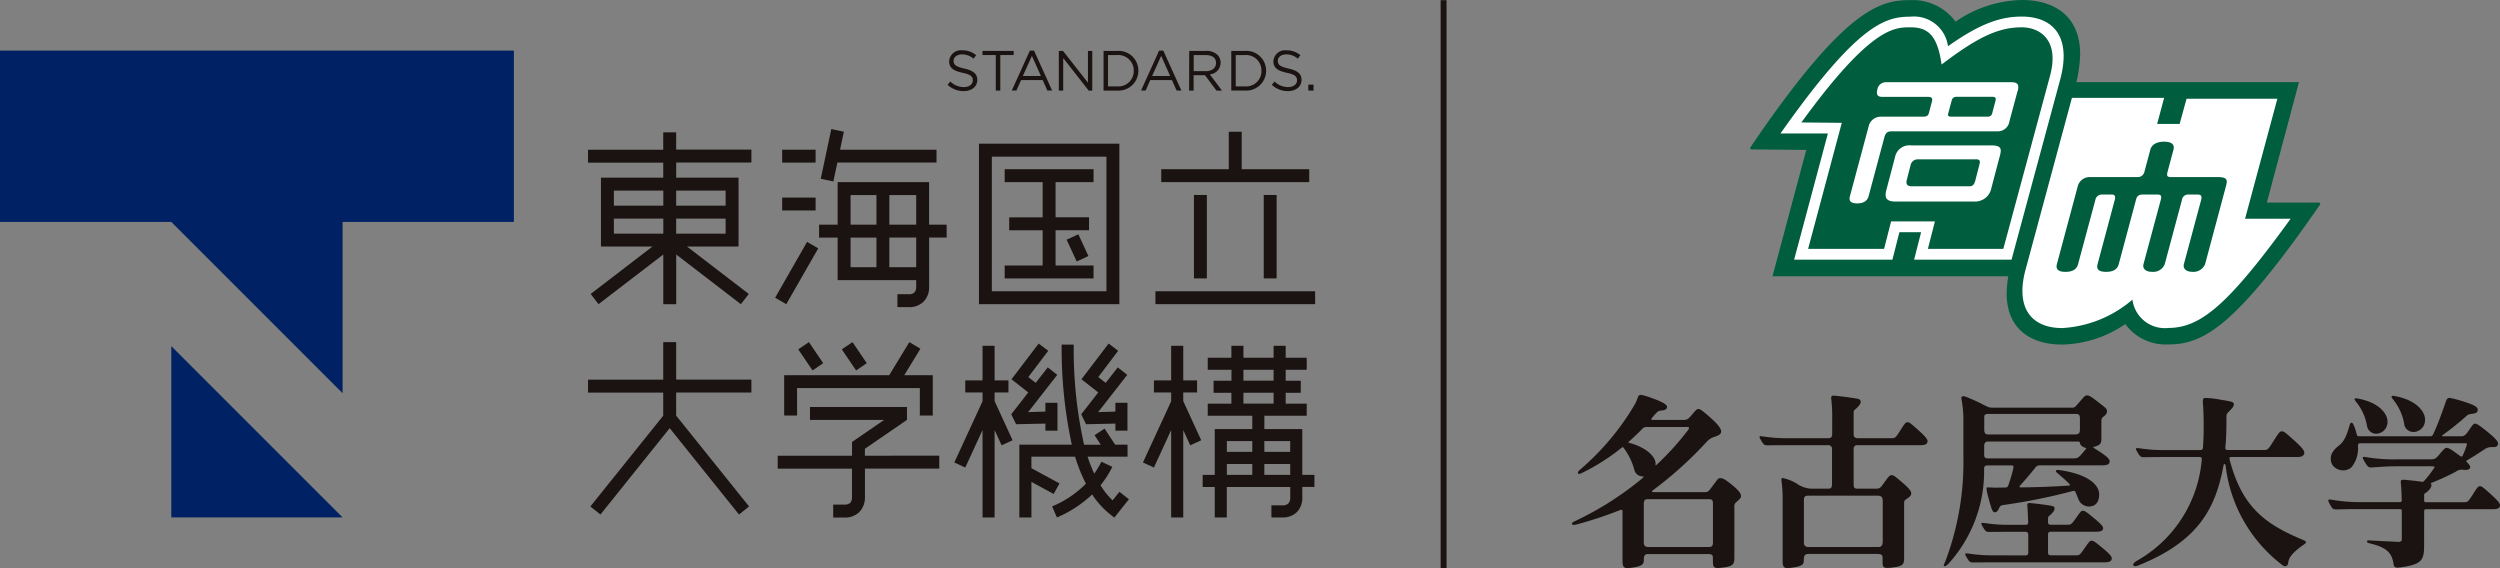
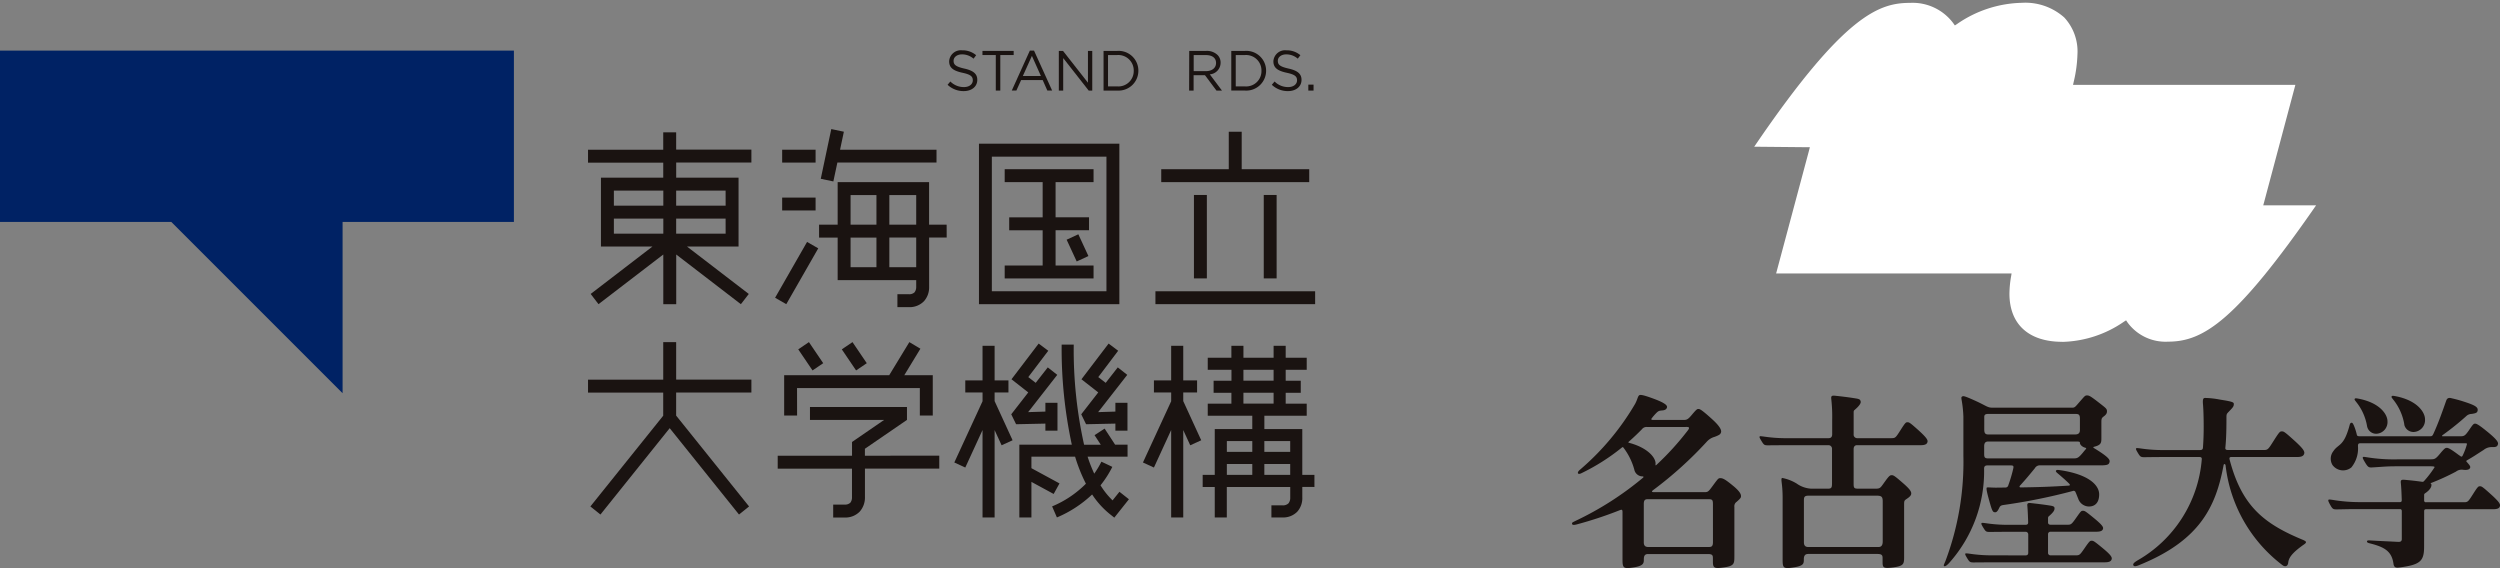
<svg xmlns="http://www.w3.org/2000/svg" height="39.535" viewBox="0 0 174 39.535" width="174">
  <rect x="0" y="0" width="174" height="39.535" fill="#808080" stroke="none" />
  <clipPath id="a">
    <path d="m0 0h174v39.535h-174z" />
  </clipPath>
  <g clip-path="url(#a)">
    <g fill="#1a1311">
      <path d="m22.886 3.613.193-.228a1.313 1.313 0 0 0 .945.389c.372 0 .617-.2.617-.467v-.007c0-.256-.141-.4-.718-.522-.637-.138-.928-.346-.928-.8v-.008a.816.816 0 0 1 .908-.755 1.451 1.451 0 0 1 .971.34l-.182.242a1.213 1.213 0 0 0 -.8-.3c-.36 0-.588.2-.588.444v.009c0 .259.141.4.749.536s.9.357.9.781v.006c0 .473-.395.781-.942.781a1.607 1.607 0 0 1 -1.127-.441" transform="translate(43.066 2.287)" />
      <path d="m24.656 1.517h-.928v-.288h2.172v.288h-.93v2.473h-.314z" transform="translate(44.651 2.314)" />
      <path d="m25.693 1.222h.291l1.26 2.778h-.334l-.323-.729h-1.5l-.33.729h-.32zm.769 1.767-.625-1.4-.631 1.4z" transform="translate(45.984 2.3)" />
      <path d="m25.573 1.229h.291l1.736 2.213v-2.213h.3v2.761h-.248l-1.774-2.262v2.262h-.305z" transform="translate(48.121 2.314)" />
      <path d="m26.653 1.229h.957a1.376 1.376 0 0 1 1.467 1.371v.009a1.381 1.381 0 0 1 -1.467 1.381h-.957zm.311.288v2.183h.646a1.069 1.069 0 0 0 1.144-1.084v-.007a1.075 1.075 0 0 0 -1.144-1.092z" transform="translate(50.154 2.314)" />
-       <path d="m28.815 1.222h.291l1.26 2.778h-.334l-.323-.729h-1.509l-.321.729h-.32zm.769 1.767-.625-1.4-.631 1.4z" transform="translate(51.859 2.3)" />
      <path d="m28.722 1.229h1.187a1.068 1.068 0 0 1 .781.28.74.74 0 0 1 .216.542v.009a.81.81 0 0 1 -.752.8l.846 1.13h-.383l-.8-1.072h-.79v1.072h-.311zm1.158 1.409c.415 0 .709-.213.709-.568v-.005c0-.34-.259-.545-.706-.545h-.85v1.118z" transform="translate(54.048 2.314)" />
      <path d="m29.738 1.229h.957a1.376 1.376 0 0 1 1.467 1.371v.009a1.381 1.381 0 0 1 -1.467 1.38h-.957zm.311.288v2.183h.646a1.067 1.067 0 0 0 1.144-1.084v-.007a1.074 1.074 0 0 0 -1.144-1.092z" transform="translate(55.959 2.314)" />
      <path d="m30.717 3.613.193-.228a1.313 1.313 0 0 0 .945.389c.372 0 .617-.2.617-.467v-.007c0-.256-.141-.4-.718-.522-.637-.138-.928-.346-.928-.8v-.008a.816.816 0 0 1 .908-.755 1.451 1.451 0 0 1 .971.34l-.182.242a1.213 1.213 0 0 0 -.8-.3c-.36 0-.588.2-.588.444v.009c0 .259.141.4.749.536s.9.357.9.781v.006c0 .473-.395.781-.942.781a1.607 1.607 0 0 1 -1.127-.441" transform="translate(57.802 2.287)" />
      <path d="m0 0h.363v.415h-.363z" transform="translate(91.06 5.89)" />
    </g>
    <path d="m0 1.222v11.922h11.922l11.922 11.922v-11.922h11.924v-11.922z" fill="#002264" transform="translate(0 2.301)" />
-     <path d="m4.137 20.281h11.922l-11.922-11.921z" fill="#002264" transform="translate(7.785 15.731)" />
    <g fill="#1a1311">
      <path d="m25.571 5.3v-.9h-5.236v-1.205h-.9v1.213h-5.235v.9h5.236v1.045h-4.336v4.792h3.585l-4.3 3.3.545.712 4.509-3.457v3.458h.9v-3.458l4.5 3.458.55-.712-4.3-3.3h3.588v-4.793h-4.34v-1.053zm-9.571 1.953h3.441v1.047h-3.441zm0 1.947h3.441v1.049h-3.441zm7.778 1.049h-3.443v-1.049h3.441zm0-1.945h-3.443v-1.051h3.441z" transform="translate(26.726 6.013)" />
      <path d="m33.416 14.64h-9.772v-11.17h9.772zm-8.876-.9h7.977v-9.368h-7.977z" transform="translate(44.492 6.531)" />
      <path d="m30.45 4.984v-.9h-6.185v.9h2.643v2.452h-2.329v.9h2.328v2.452h-2.642v.9h6.185v-.9h-2.643v-2.456h2.328v-.9h-2.328v-2.448z" transform="translate(45.661 7.692)" />
      <path d="m0 0h.897v1.668h-.897z" transform="matrix(.908 -.42 .42 .908 74.238 16.683)" />
      <path d="m38.344 5.792h-4.7v-2.611h-.9v2.611h-4.7v.9h10.3z" transform="translate(52.778 5.986)" />
      <path d="m0 0h11.115v.896h-11.115z" transform="translate(80.418 20.273)" />
      <path d="m0 0h.899v5.807h-.899z" transform="translate(83.098 13.57)" />
      <path d="m0 0h.896v5.807h-.896z" transform="translate(87.957 13.57)" />
      <path d="m25.571 11.77v-.9h-5.236v-2.607h-.9v2.611h-5.235v.9h5.233v1.611l-5.069 6.315.7.562 4.821-6.011 4.824 6.011.7-.562-5.075-6.323v-1.607z" transform="translate(26.726 15.549)" />
      <path d="m19.835 11.461h8.547v1.911h.9v-2.807h-1.982l1.121-1.844-.769-.458-1.4 2.3h-7.313v2.807h.9z" transform="translate(35.639 15.549)" />
      <path d="m0 0h.898v1.772h-.898z" transform="matrix(.828 -.561 .561 .828 55.558 24.315)" />
      <path d="m0 0h.898v1.772h-.898z" transform="matrix(.828 -.561 .561 .828 58.59 24.315)" />
      <path d="m24.852 13.221v-.484l2.928-2.009v-.9h-6.752v.9h5.164l-2.236 1.536v.957h-5.173v.9h5.17v2.011a.58.58 0 0 1 -.118.363.537.537 0 0 1 -.4.127h-.79v.9h.79a1.387 1.387 0 0 0 1.063-.418 1.478 1.478 0 0 0 .357-1.017v-1.97h5.173v-.9z" transform="translate(35.345 18.497)" />
      <path d="m0 0h2.326v.896h-2.326z" transform="translate(54.439 10.42)" />
      <path d="m0 0h2.326v.896h-2.326z" transform="translate(54.439 13.752)" />
      <path d="m19.5 10.174-.778-.447 2.225-3.885.778.447z" transform="translate(35.225 10.996)" />
      <path d="m27.88 4.553h-6.714l.265-1.253-.876-.184-.732 3.461.876.184.28-1.314h6.9z" transform="translate(37.302 5.867)" />
      <path d="m28.661 7.358h-1.222v-2.958h-6.363v2.96h-1.294v.9h1.294v2.96h5.467v.49a.59.59 0 0 1 -.118.36.525.525 0 0 1 -.4.13h-.79v.9h.79a1.387 1.387 0 0 0 1.063-.418 1.435 1.435 0 0 0 .354-.971v-3.454h1.222zm-2.118 0h-1.87v-2.058h1.87zm-4.568-2.058h1.8v2.06h-1.8zm0 2.96h1.8v2.06h-1.8zm4.568 2.06h-1.87v-2.066h1.87z" transform="translate(37.225 8.277)" />
      <path d="m26.8 13.87v.49h.841v-1.937h-.841v.611l-1.2.037 2.026-2.594-.66-.519-.841 1.075-.516-.4 1.391-1.833-.669-.5-1.89 2.484 1.167.916-1.184 1.522.337.692z" transform="translate(45.959 15.613)" />
      <path d="m28.493 13.87v.49h.841v-1.937h-.841v.611l-1.2.037 2.026-2.594-.66-.519-.841 1.075-.516-.4 1.384-1.833-.665-.5-1.89 2.484 1.169.916-1.184 1.522.337.692z" transform="translate(49.138 15.613)" />
      <path d="m31.587 18.567-.481.6-.02-.023a5.34 5.34 0 0 1 -.807-1.011l-.012-.014.014-.017a7.236 7.236 0 0 0 .81-1.268c-.225-.11-.565-.271-.761-.36a6.231 6.231 0 0 1 -.47.792l-.029.04-.02-.046a10.206 10.206 0 0 1 -.429-1.1l-.012-.037h2.781v-.833h-.865l-.732-1.121-.7.458.432.663h-1.16l-.006-.023a30.318 30.318 0 0 1 -.715-6.945h-.841a31.64 31.64 0 0 0 .7 6.931l.009.037h-3.654v5.063h.841v-2.475l1.548.841.406-.735-1.954-1.06v-.8h3.04l.006.02a11.333 11.333 0 0 0 .738 1.844l.009.014-.014.017a7.227 7.227 0 0 1 -2.339 1.565l.334.769a8.173 8.173 0 0 0 2.426-1.576l.023-.02.02.023a5.921 5.921 0 0 0 1.197 1.325l.329.262 1.017-1.28z" transform="translate(46.327 15.661)" />
      <path d="m23.814 11.6v-.841h1.2v-2.407h.841v2.409h.963v.839h-.963v.6l1.251 2.726-.764.349-.487-1.058v6.083h-.841v-6.087l-1.2 2.611-.764-.352 1.965-4.262v-.61z" transform="translate(43.37 15.716)" />
      <path d="m36.825 18.178v-.841h-.845v-3.19h-2.639v-.928h2.948v-.839h-1.464v-.758h1.049v-.839h-1.049v-.758h1.464v-.841h-1.464v-.833h-.841v.833h-2.1v-.833h-.839v.833h-1.645v.841h1.651v.758h-1.243v.839h1.239v.758h-1.647v.839h3.1v.928h-2.612v3.19h-.841v.841h.841v2.122h.839v-2.122h4.415v.761a.613.613 0 0 1 -.124.38.562.562 0 0 1 -.426.138h-.761v.843h.761a1.365 1.365 0 0 0 1.043-.406 1.416 1.416 0 0 0 .346-1v-.718zm-4.325-.842h-1.77v-.755h1.77zm0-1.6h-1.77v-.752h1.77zm-.617-5.715h2.1v.758h-2.1zm0 1.6h2.1v.755h-2.1zm3.256 5.715h-1.8v-.755h1.8zm0-1.6h-1.8v-.752h1.8z" transform="translate(54.659 15.715)" />
      <path d="m28.37 11.6v-.841h1.2v-2.407h.841v2.409h.963v.839h-.963v.6l1.251 2.726-.764.349-.487-1.058v6.083h-.841v-6.087l-1.2 2.611-.764-.352 1.965-4.262v-.61z" transform="translate(51.943 15.716)" />
-       <path d="m0 0h.412v39.52h-.412z" transform="translate(100.268 .012)" />
    </g>
    <path d="m63.805 23.663c-2.328 0-3.668-1.216-3.674-3.34a7.318 7.318 0 0 1 .112-1.193l.037-.222h-16.388l2.288-8.55.061-.239h-.245l-3.628-.035c6.285-9.242 8.723-10.011 10.858-10.011a3.523 3.523 0 0 1 3 1.421l.107.15.153-.1a8.2 8.2 0 0 1 4.5-1.475 4.073 4.073 0 0 1 2.96 1.02 3.472 3.472 0 0 1 .919 2.559 9.264 9.264 0 0 1 -.256 1.9l-.052.231h15.475l-2.17 8.141-.066.242h3.68c-5.556 8.02-7.833 9.49-10.3 9.49a3.274 3.274 0 0 1 -2.827-1.337l-.1-.147-.156.1a7.852 7.852 0 0 1 -4.285 1.4" fill="#fff" transform="translate(79.726 .127)" />
-     <path d="m81.792 14.1h-3.565l2.236-8.383h-15.492a9.181 9.181 0 0 0 .262-1.942c.006-2.533-1.645-3.775-4.066-3.775a8.376 8.376 0 0 0 -4.605 1.507 3.7 3.7 0 0 0 -3.156-1.5c-2.078 0-4.536.55-11.063 10.161-.115.17-.092.228.072.228l3.758.037c-.536 2.014-2.352 8.792-2.352 8.792h16.413a7.752 7.752 0 0 0 -.115 1.222c.009 2.369 1.585 3.533 3.867 3.533a8.051 8.051 0 0 0 4.389-1.426 3.485 3.485 0 0 0 2.983 1.418c2.429 0 4.651-1.176 10.533-9.68.089-.127.066-.19-.1-.193m-21.332 3.972h-6.781l.487-1.913h-1.51l-.487 1.913h-6.841l2.349-8.781h-3.3c5.377-7.634 7.311-8.129 9.034-8.129a2.387 2.387 0 0 1 2.625 2.055c2.354-1.669 3.772-2.063 5.135-2.063 2.153 0 3.452 1.357 2.7 4.288zm10.9 4.755a2.275 2.275 0 0 1 -2.487-1.971 8.214 8.214 0 0 1 -4.885 1.977c-2.043 0-3.285-1.279-2.565-4.023l3.239-12h6.418l-.487 1.816h1.565l.483-1.755h6.32l-2.248 8.354h3.17c-4.323 5.974-6.256 7.6-8.524 7.6m3.424-10.5h-3.234c-.254 0-.3-.1-.239-.334s.418-1.565.418-1.565c.1-.357-.115-.565-.648-.565s-.867.207-.963.565c0 0-.357 1.334-.415 1.553a.465.465 0 0 1 -.455.346h-3.335a.85.85 0 0 0 -.841.628l-1.455 5.429c-.081.305.035.539.591.539s.8-.216.885-.545l1.2-4.458a.455.455 0 0 1 .444-.378h.712c.182 0 .265.107.2.354s-1.2 4.487-1.2 4.487c-.084.305.012.539.591.539s.8-.233.882-.539l1.21-4.513c.078-.294.271-.329.524-.329h.948c.233 0 .323.072.248.354s-1.207 4.487-1.207 4.487c-.081.305.138.539.6.539a.851.851 0 0 0 .879-.539l1.2-4.478a.423.423 0 0 1 .452-.363h.626c.248 0 .329.1.254.38s-1.2 4.464-1.2 4.464c-.081.305.153.536.594.536a.871.871 0 0 0 .882-.536l1.458-5.449c.115-.426.078-.611-.611-.611m-16.808-1.233h-4.029a.507.507 0 0 0 -.493.343l-.282 1.1c-.063.248 0 .432.343.432h4.046c.179 0 .305-.11.38-.392l.285-1.107c.061-.231.072-.38-.251-.38m1.182-4.347h-2.521a.317.317 0 0 0 -.329.228l-.25.934c-.043.161.023.219.207.219h2.522a.3.3 0 0 0 .334-.242l.233-.877c.049-.179-.029-.262-.2-.262m2.021-4.838c-1.689 0-3.153.752-5.579 2.591-.294-2.142-1.031-2.591-2.181-2.591-1.115 0-2.769.006-7.576 6.622l2.813.026s-1.944 7.276-2.344 8.771h5.288c.144-.559.487-1.911.487-1.911h3.049s-.36 1.421-.487 1.911h5.248c.274-1.006 3.259-12.069 3.259-12.069.656-2.466-.711-3.35-1.977-3.35m-1.539 9.008-.573 2.181a1.152 1.152 0 0 1 -1.164.937h-5.491c-.643 0-.807-.236-.651-.816l.6-2.279a1.019 1.019 0 0 1 1.115-.813h5.568c.741 0 .746.242.6.79m1.245-4.57-.562 2.092a.817.817 0 0 1 -.827.709h-7.395c-.32 0-.427.176-.5.47l-1.081 4.037c-.086.323-.34.51-.8.51s-.591-.187-.5-.51l1.323-4.936a.871.871 0 0 1 .818-.591h2.96c.239 0 .343-.072.392-.254l.219-.824c.063-.231-.081-.3-.259-.3h-3.2c-.337 0-.441-.156-.343-.519a.592.592 0 0 1 .617-.5h8.712c.458 0 .548.193.435.62" fill="#005d3d" transform="translate(79.545 .001)" />
    <path d="m95.892 11.6a.654.654 0 0 0 .663.513.825.825 0 0 0 .781-.888c0-.47-.516-1.3-2.035-1.6-.219-.043-.259-.037-.288.014s.02.1.084.187a3.728 3.728 0 0 1 .8 1.772m-2.588.138a.641.641 0 0 0 .648.5.812.812 0 0 0 .767-.87c0-.458-.5-1.274-2-1.568-.213-.043-.251-.037-.282.012s.023.1.084.187a3.651 3.651 0 0 1 .781 1.735m-44.107 4.145c-.643-.536-.764-.55-.931-.55-.121 0-.161.063-.533.568-.262.354-.305.406-.536.406h-3.511c-.19 0-.2-.046-.069-.147a26.679 26.679 0 0 0 3.726-3.363 1.147 1.147 0 0 1 .548-.34c.349-.13.4-.184.441-.3s.017-.36-.634-.945c-.726-.657-.841-.695-.942-.695s-.173.078-.5.464c-.231.271-.32.3-.53.3h-2.092c-.164 0-.184-.04-.11-.13a3.919 3.919 0 0 1 .329-.375c.158-.147.2-.135.435-.161.17-.02.268-.1.288-.213s-.066-.28-.934-.6-.965-.288-1.032-.207c-.081.1-.112.311-.256.571a17.926 17.926 0 0 1 -3.859 4.6c-.127.115-.135.193-.115.228.023.052.115.058.245-.009a14.435 14.435 0 0 0 2.8-1.775c.066-.058.092-.043.138.023a4.454 4.454 0 0 1 .735 1.5.59.59 0 0 0 .591.478c.066.006.058.055.023.086a21.966 21.966 0 0 1 -4.704 3.009c-.233.115-.256.127-.239.207s.1.1.34.035a27.3 27.3 0 0 0 2.919-.962c.2-.078.251-.1.251.135v3.285c0 .6.078.654.81.533.588-.1.674-.245.674-.513v-.046c0-.216.055-.366.291-.366h4.17c.305 0 .346.089.346.28v.231c0 .478.1.522.818.412.657-.1.677-.259.677-.752v-3.447a.369.369 0 0 1 .156-.357c.274-.239.305-.3.305-.386 0-.133-.046-.308-.527-.712m-7.268-3.011c-.046-.014-.072-.029 0-.089.363-.323.617-.568.9-.856a.4.4 0 0 1 .354-.156h2.612c.225 0 .435-.035.225.242a19.331 19.331 0 0 1 -2.19 2.406c-.029.029-.063.029-.058-.017l.006-.089c0-.432-.579-1.109-1.847-1.441m5.841 6.916c0 .317-.121.337-.317.337h-4.177c-.245 0-.32-.124-.32-.331v-2.646c0-.268.066-.352.28-.352h4.187c.291 0 .346.032.346.352zm49.5-2.158c0-.089.037-.135.133-.135h4.663c.314 0 .424-.072.467-.182.055-.144.023-.282-.643-.879-.591-.533-.625-.536-.746-.536-.1 0-.141.017-.484.562-.32.5-.352.548-.611.548h-2.648a.115.115 0 0 1 -.133-.13v-.349c0-.075.009-.1.055-.135.4-.262.455-.49.455-.585a.111.111 0 0 0 -.032-.084c-.035-.023-.035-.043.012-.058a15.979 15.979 0 0 0 1.726-.79.648.648 0 0 1 .5-.127c.277.032.435-.014.484-.135.032-.089-.014-.164-.2-.375-.084-.084-.084-.107-.017-.15.5-.285.651-.4 1.156-.72a.889.889 0 0 1 .582-.2c.242.006.352-.014.406-.161s.012-.311-.761-.937c-.524-.426-.709-.533-.813-.533s-.138.02-.429.452c-.277.406-.352.426-.611.426h-1.196c-.109 0-.1-.032.032-.127a19 19 0 0 0 1.579-1.271.545.545 0 0 1 .375-.156c.314-.049.395-.086.421-.239.037-.225-.164-.357-.876-.591a9.291 9.291 0 0 0 -.916-.256c-.2-.058-.326-.032-.395.161-.254.72-.55 1.571-.89 2.305-.069.144-.1.173-.225.173h-4.91c-.127 0-.182-.023-.2-.121a3.854 3.854 0 0 0 -.19-.6c-.063-.141-.107-.219-.161-.219-.1 0-.127.084-.156.2-.4 1.481-.767 1.245-1.127 1.784a.846.846 0 0 0 -.055.96.913.913 0 0 0 1.311.167 2.088 2.088 0 0 0 .461-1.481c0-.161.037-.2.156-.2h7.325c.124 0 .112.035.092.1a4.166 4.166 0 0 1 -.291.761c-.043.084-.086.089-.193.006q-.043-.035-.1-.069c-.5-.378-.7-.481-.8-.481s-.15.014-.478.406c-.288.346-.363.392-.622.392h-2.2a11.859 11.859 0 0 1 -2.279-.144c-.2-.032-.236-.032-.259-.012-.037.037-.037.081.164.409.187.308.248.326.5.311.833-.052 1.006-.078 1.709-.078h2.331c.288 0 .3.04.256.1a7.363 7.363 0 0 1 -.7.914c-.055.061-.086.072-.141.066-.5-.072-.9-.11-1.23-.141-.236-.02-.277.035-.256.228.032.3.052.8.063 1.193 0 .084-.032.133-.127.133h-2.813a11.174 11.174 0 0 1 -1.856-.153c-.248-.037-.282-.032-.3-.012-.032.04-.037.086.124.372s.207.3.461.3c.426-.006.821-.02 1.375-.02h3.009c.086 0 .13.049.13.141v1.939c0 .156-.086.21-.251.2-.792-.04-1.216-.055-1.96-.1-.138-.009-.208.006-.213.066s.043.1.19.135c1.037.259 1.533.553 1.654 1.418.032.233.138.3.386.268 1.467-.19 1.746-.432 1.746-1.444zm-8.369 2.026c-2.749-1.127-4.325-2.346-5.178-5.642-.017-.11.014-.153.138-.153h4.568c.314 0 .432-.078.481-.2.061-.158.026-.317-.718-.983-.663-.6-.7-.6-.836-.6-.115 0-.159.02-.542.625-.36.565-.406.669-.666.669h-2.555c-.107 0-.17-.043-.161-.147.072-.715.078-1.464.078-2.147 0-.251.035-.228.305-.522.193-.2.207-.274.207-.386s-.059-.164-.961-.304a6.016 6.016 0 0 0 -.988-.115c-.158-.009-.228.026-.2.406.032.331.052.954.052 1.6q0 .765-.052 1.461c-.009.112-.078.158-.187.158h-2.493a10.334 10.334 0 0 1 -1.663-.112c-.251-.032-.282-.029-.3-.009-.032.04-.035.072.121.331s.2.288.45.288c.427-.006.833-.012 1.389-.012h2.444c.127 0 .173.055.156.184a8.923 8.923 0 0 1 -4.481 7.017c-.239.15-.326.236-.277.337.04.084.161.078.36 0 4.271-1.712 5.38-4.081 5.919-6.977.014-.084.115-.11.138.026a10.175 10.175 0 0 0 3.968 6.945c.13.1.354.121.389-.17s.167-.628 1.115-1.288c.187-.13.147-.2-.029-.28m-20.385-5.21c.176 0 .2.049.164.219a9.662 9.662 0 0 1 -.343 1.158.2.2 0 0 1 -.216.161c-.262.006-.375.006-.651.009-.254 0-.571-.029-.62-.009s-.063.133.164.939c.2.726.248.778.4.784.1.006.176-.081.259-.245s.1-.228.329-.262a40.316 40.316 0 0 0 4.821-.974.141.141 0 0 1 .193.086c.061.13.107.265.182.441a.8.8 0 0 0 .752.553c.406 0 .709-.254.709-.844s-.622-1.354-2.625-1.671c-.288-.043-.334-.04-.375.014s.02.118.112.193c.378.32.634.55.816.735.046.063.052.107-.037.118-1.354.086-2.15.107-3.334.127-.11 0-.135-.055-.046-.15.357-.386.723-.83 1.014-1.187a.393.393 0 0 1 .366-.2h4.228c.475 0 .553-.069.594-.2s.055-.262-.614-.709c-.248-.164-.386-.248-.455-.288s-.072-.081.023-.1c.429-.112.487-.242.487-.553v-1.103c0-.3.012-.337.173-.458.179-.133.216-.239.216-.343 0-.193-.061-.219-.651-.68-.5-.386-.6-.432-.735-.432s-.161.043-.409.323c-.4.452-.421.53-.617.53h-5.555c-.369 0-.406-.127-1.268-.513-.648-.291-.761-.314-.83-.271s-.078.049-.058.21a8.131 8.131 0 0 1 .13 1.2v2.706a19.559 19.559 0 0 1 -1.233 7.3c-.086.228-.173.346-.11.392s.2-.04.392-.262a9.555 9.555 0 0 0 2.392-6.53c.006-.153.069-.216.256-.216zm-1.556-.487c-.288 0-.305-.086-.305-.349v-.487c0-.21.061-.34.277-.34h6.129c.236 0 .259.017.259.1 0 .1.127.256.334.32.115.029.118.061.084.1s-.072.081-.213.254c-.317.383-.4.4-.66.4zm-.298-2.773c0-.176-.032-.323.271-.323h6.086c.228 0 .3.063.3.323v.8c0 .2-.1.305-.329.305h-6.052c-.225 0-.277-.11-.277-.372zm.651 9.518a10.334 10.334 0 0 1 -1.663-.112c-.251-.032-.285-.029-.3-.012-.029.04-.029.072.127.331s.2.288.45.288c.424 0 .83-.009 1.386-.009h7.735c.317 0 .424-.075.47-.184.055-.141.023-.28-.64-.824-.594-.49-.628-.493-.749-.493-.1 0-.141.017-.484.516-.32.464-.352.5-.611.5h-1.75a.17.17 0 0 1 -.184-.184v-1.278a.17.17 0 0 1 .184-.182h3.164c.314 0 .424-.066.467-.167.055-.13.023-.256-.643-.8-.594-.487-.628-.49-.746-.49s-.138.02-.484.513c-.314.447-.352.458-.611.458h-1.147c-.115 0-.184-.055-.184-.161v-.268c0-.086.009-.121.052-.158.36-.308.4-.435.4-.55s-.049-.158-.326-.2c-.513-.081-.957-.13-1.34-.173-.207-.02-.245.035-.225.213.029.285.055 1.032.055 1.135s-.037.167-.193.167h-1.086a10.418 10.418 0 0 1 -1.666-.112c-.248-.032-.28-.029-.294-.009-.032.04-.035.072.124.331s.193.288.447.285c.427 0 .833-.009 1.389-.009h1.086a.182.182 0 0 1 .2.176v1.277c0 .121-.049.19-.2.19zm-9.743-7.392c0-.193.1-.274.231-.274h4.429c.314 0 .424-.075.467-.184.058-.144.023-.282-.64-.879-.594-.533-.628-.533-.749-.533-.1 0-.141.02-.484.562-.32.5-.352.545-.608.545h-2.414a.245.245 0 0 1 -.231-.274v-1.51c0-.089.009-.13.055-.17.389-.331.455-.5.435-.594-.026-.118-.055-.176-.352-.219-.553-.089-1.035-.144-1.447-.187-.228-.023-.268.035-.248.228a11.129 11.129 0 0 1 .063 1.467v.983c0 .19-.086.277-.248.277h-2.827a10.386 10.386 0 0 1 -1.666-.11c-.248-.032-.282-.032-.3-.012-.032.04-.032.072.127.331s.193.291.447.288c.427 0 .833-.009 1.389-.009h2.818a.244.244 0 0 1 .248.268v2.4c0 .3-.052.36-.3.36h-1.132a1.934 1.934 0 0 1 -1.031-.36 3.028 3.028 0 0 0 -1.011-.389c-.121.075.037.36.037 1.38v4.34c0 .562.075.625.81.5.608-.1.666-.233.666-.513v-.046c0-.216.066-.369.3-.369h4.821c.308 0 .36.092.36.282v.294c0 .389.078.452.767.357.671-.1.732-.21.732-.7v-3.685c0-.228.014-.271.167-.372.259-.17.329-.271.329-.389 0-.141-.1-.308-.6-.741-.536-.464-.628-.53-.764-.53s-.219.1-.542.55c-.236.334-.271.389-.559.389h-1.245c-.251 0-.3-.052-.3-.317zm1.6 3.239c.343 0 .424.078.424.4v2.775c0 .32-.121.4-.317.4h-4.848c-.248 0-.32-.13-.32-.337v-2.889c0-.268.035-.349.346-.349z" fill="#1a1311" transform="translate(71.445 17.953)" />
  </g>
</svg>